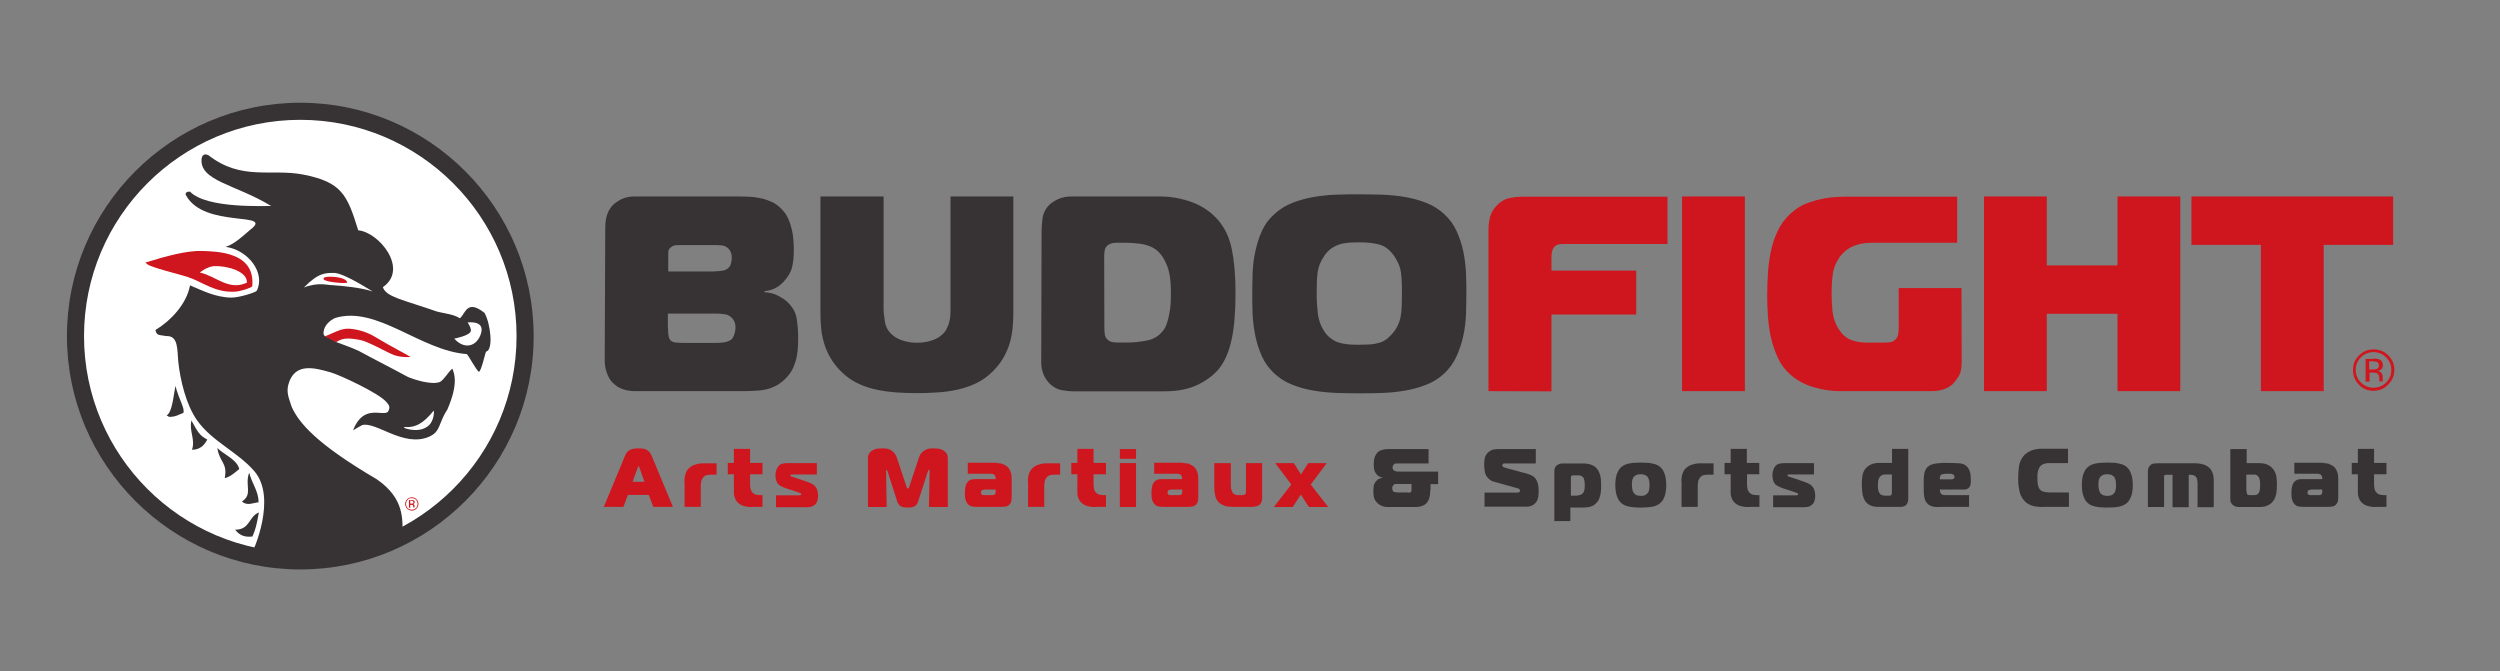
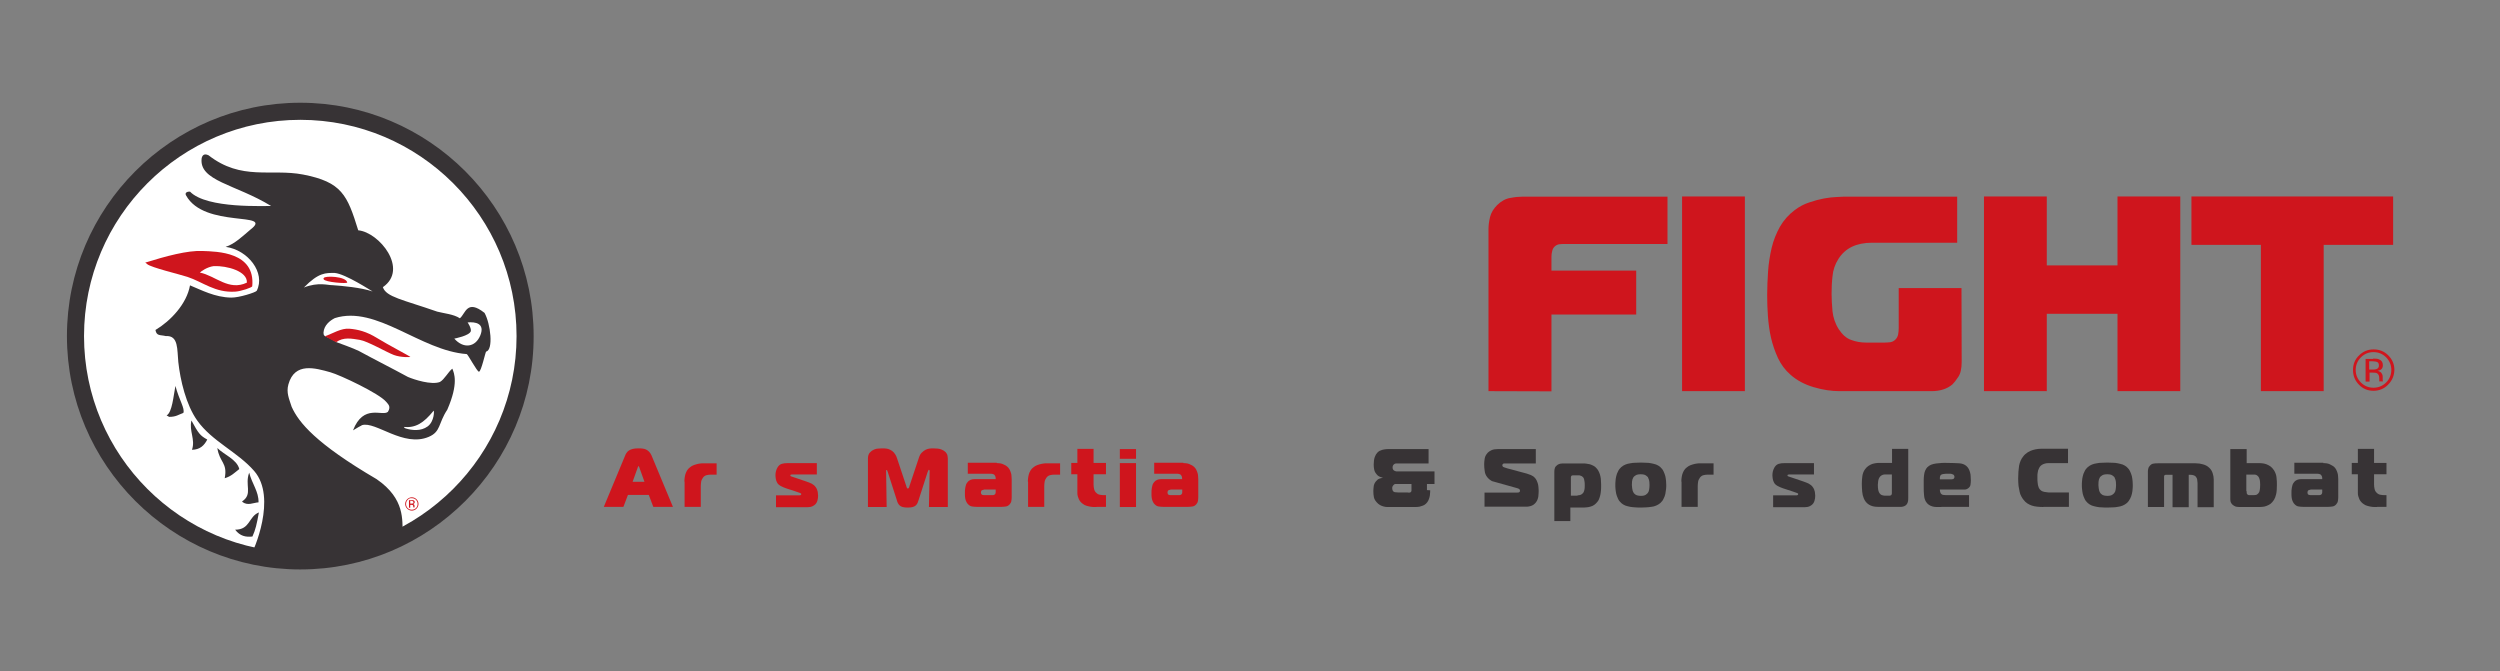
<svg xmlns="http://www.w3.org/2000/svg" id="Calque_1" viewBox="0 0 1389.5 373">
  <rect x="0" y="0" width="1389.5" height="373" fill="#808080" stroke="none" />
  <style>.st0{enable-background:new}.st1{fill:#cf151d}.st2{fill:#373335}.st3{fill:#fff}</style>
  <g class="st0">
    <path class="st1" d="M347.5 253.1c.2-.6.5-1.1.9-1.6.3-.5.8-.9 1.3-1.2s1.2-.6 2-.8c.8-.2 1.8-.3 3.1-.3.8 0 1.5 0 2.2.1s1.4.2 2 .5c.6.3 1.2.7 1.7 1.2s1 1.2 1.4 2.1l11.9 28.6h-10.9l-2.5-6.6H349l-2.5 6.6h-10.9l11.9-28.6zm4.1 14.7h6.6l-2.9-8.1c-.1-.1-.1-.3-.2-.4-.1-.2-.1-.3-.2-.3s-.1.1-.2.3c-.1.2-.1.3-.2.4l-2.9 8.1z" />
  </g>
  <g class="st0">
    <path class="st1" d="M380.4 267.7c0-.6 0-1.2.1-1.9s.2-1.4.4-2.1c.2-.7.5-1.4.9-2.1.4-.7.9-1.3 1.6-1.8.7-.6 1.4-1 2.2-1.3.8-.3 1.6-.5 2.4-.7.8-.2 1.6-.2 2.3-.3h8v6.3h-3.1c-.9 0-1.7.1-2.5.3s-1.5.7-2 1.4-.9 1.5-1 2.3c-.1.8-.2 1.6-.2 2.3v11.6h-9v-14z" />
  </g>
  <g class="st0">
-     <path class="st1" d="M418.6 281.8H417c-.6 0-1.2-.1-1.9-.2s-1.4-.3-2.1-.5c-.7-.2-1.4-.5-2-1-1-.7-1.8-1.6-2.3-2.7-.5-1.1-.8-2.2-.8-3.3v-10.5h-3.4v-6.3h3.4v-7.8h9v7.8h6.9v6.3h-6.9v5.6c0 .9.1 1.8.3 2.6.2.9.6 1.6 1.3 2.2.6.6 1.3.9 2 1 .7.1 1.4.2 2 .2h1.3v6.5h-5.2z" />
-   </g>
+     </g>
  <g class="st0">
    <path class="st1" d="M431.2 275.3h13.3c.2 0 .4-.1.6-.2.2-.1.2-.2.2-.5 0-.2 0-.3-.1-.3s-.2-.1-.3-.2c-.2-.1-.4-.2-.8-.3s-1-.3-2-.7l-5.2-1.7c-1.1-.4-2.1-.8-3-1.3-.9-.5-1.6-1.1-2-1.9-.3-.6-.6-1.3-.7-2-.1-.8-.2-1.5-.2-2.1 0-.8.1-1.5.3-2.3.2-.8.5-1.4.9-2.1.6-1 1.4-1.6 2.3-1.9.9-.3 2-.4 3.3-.4H454v6.3h-13.7c-.2 0-.4 0-.6.1-.1 0-.2.1-.3.1-.1 0-.1.1-.1.3 0 .2 0 .3.1.4.1.1.2.1.4.2.3.1.5.2.6.2.1 0 .2.1.3.1.1 0 .2.1.3.1.1 0 .3.1.6.2l6.2 2.1c1.3.4 2.4.9 3.3 1.3.9.5 1.7 1.1 2.3 2 .6.8.9 1.7 1.1 2.6.1.9.2 1.6.2 2.1 0 .9-.1 1.8-.4 2.8-.3 1-.8 1.8-1.6 2.4-.6.5-1.3.8-2 1-.7.1-1.4.2-2 .2h-17.4v-6.6z" />
  </g>
  <g class="st0">
    <path class="st1" d="M510.6 277.8c-.2.6-.4 1.1-.6 1.7-.2.5-.6 1-1 1.4-.4.4-1 .7-1.7.9-.7.2-1.6.3-2.8.3-1.1 0-2.1-.1-2.8-.3-.7-.2-1.3-.5-1.7-.9-.4-.4-.8-.9-1-1.4-.2-.5-.5-1.1-.6-1.7l-5-15.5c-.1-.3-.2-.6-.3-.8-.1-.2-.2-.3-.3-.3-.2 0-.3.1-.3.4v.6l.3 19.6h-10.4v-26.9c0-1.4.3-2.5 1-3.3.7-.8 1.4-1.3 2.3-1.7s1.7-.6 2.6-.6 1.5-.1 2-.1c.7 0 1.4 0 2.2.1.8.1 1.6.3 2.3.7.8.4 1.5.9 2.1 1.6s1.2 1.7 1.6 2.9l5.2 15.6c0 .1.1.2.1.4.1.2.1.3.2.5s.2.3.3.4c.1.1.2.2.3.2s.2-.1.3-.2c.1-.1.2-.3.3-.4.1-.2.2-.3.2-.5.1-.2.1-.3.1-.4l5.2-15.6c.4-1.3.9-2.2 1.6-2.9.7-.7 1.4-1.2 2.1-1.6.8-.4 1.5-.6 2.3-.7s1.5-.1 2.2-.1c1.8 0 3.3.2 4.3.6 1 .4 1.8.9 2.4 1.5.5.6.9 1.2 1 1.9.1.7.2 1.2.2 1.7v26.9h-10.5l.4-19.6c0-.4 0-.7-.1-.9-.1-.1-.2-.2-.3-.2-.1 0-.2.1-.3.3-.1.2-.2.5-.4.9l-5 15.5z" />
  </g>
  <g class="st0">
    <path class="st1" d="M554 257.4c1.5 0 2.8.2 3.7.7 1 .4 1.8.9 2.3 1.4.5.5.9 1 1.2 1.6.3.6.5 1.2.7 1.8.2.6.3 1.2.3 1.8s.1 1.1.1 1.6v10.2c0 .6-.1 1.3-.2 2s-.5 1.3-1 1.9c-.6.6-1.2 1-2 1.1s-1.5.2-2.2.2h-14.3c-.8 0-1.5-.1-2.3-.2s-1.5-.5-2.1-1.1c-.5-.4-.8-.9-1.1-1.5-.3-.6-.5-1.2-.6-1.8-.1-.6-.2-1.2-.2-1.9v-1.7c0-.5 0-1.1.1-1.6s.1-1.1.3-1.7c.1-.6.3-1.1.6-1.6s.7-.9 1.1-1.3c.7-.5 1.4-.8 2.1-.9.8-.1 1.5-.1 2.2-.1h10.7v-.4c0-.2 0-.5-.1-.8 0-.3-.2-.6-.4-.9-.3-.5-.8-.7-1.3-.8-.5-.1-1-.1-1.5-.1h-12.2v-6.1H554zm-7.1 14.8c-.2 0-.4 0-.6.1-.3 0-.5.2-.7.3-.2.2-.3.3-.3.5s-.1.4-.1.6c0 .2 0 .4.1.6s.1.4.3.5c.2.2.3.3.6.3s.5.1.7.1h4.7c.2 0 .5 0 .7-.1.2 0 .4-.1.6-.3.2-.2.3-.3.4-.6 0-.2.1-.4.1-.6v-1.5h-6.5z" />
  </g>
  <g class="st0">
    <path class="st1" d="M571.3 267.7c0-.6 0-1.2.1-1.9s.2-1.4.4-2.1c.2-.7.5-1.4.9-2.1.4-.7.9-1.3 1.6-1.8.7-.6 1.4-1 2.2-1.3.8-.3 1.6-.5 2.4-.7.8-.2 1.6-.2 2.3-.3h8v6.3h-3.1c-.9 0-1.7.1-2.5.3s-1.5.7-2 1.4-.9 1.5-1 2.3c-.1.8-.2 1.6-.2 2.3v11.6h-9v-14z" />
  </g>
  <g class="st0">
    <path class="st1" d="M609.5 281.8h-1.6c-.6 0-1.2-.1-1.9-.2s-1.4-.3-2.1-.5c-.7-.2-1.4-.5-2-1-1-.7-1.8-1.6-2.3-2.7-.5-1.1-.8-2.2-.8-3.3v-10.5h-3.4v-6.3h3.4v-7.8h9v7.8h6.9v6.3h-6.9v5.6c0 .9.1 1.8.3 2.6.2.9.6 1.6 1.3 2.2.6.6 1.3.9 2 1 .7.1 1.4.2 2 .2h1.3v6.5h-5.2z" />
  </g>
  <g class="st0">
    <path class="st1" d="M622.4 255v-5.4h9v5.4h-9zm0 2.4h9v24.4h-9v-24.4z" />
  </g>
  <g class="st0">
    <path class="st1" d="M657.7 257.4c1.5 0 2.8.2 3.7.7 1 .4 1.8.9 2.3 1.4.5.5.9 1 1.2 1.6.3.6.5 1.2.7 1.8.2.6.3 1.2.3 1.8s.1 1.1.1 1.6v10.2c0 .6-.1 1.3-.2 2s-.5 1.3-1 1.9c-.6.6-1.2 1-2 1.1s-1.5.2-2.2.2h-14.3c-.8 0-1.5-.1-2.3-.2s-1.5-.5-2.1-1.1c-.5-.4-.8-.9-1.1-1.5-.3-.6-.5-1.2-.6-1.8-.1-.6-.2-1.2-.2-1.9v-1.7c0-.5 0-1.1.1-1.6s.1-1.1.3-1.7c.1-.6.3-1.1.6-1.6s.7-.9 1.1-1.3c.7-.5 1.4-.8 2.1-.9.8-.1 1.5-.1 2.2-.1H657v-.4c0-.2 0-.5-.1-.8 0-.3-.2-.6-.4-.9-.3-.5-.8-.7-1.3-.8-.5-.1-1-.1-1.5-.1h-12.2v-6.1h16.2zm-7.1 14.8c-.2 0-.4 0-.6.1-.3 0-.5.2-.7.3-.2.2-.3.3-.3.5s-.1.4-.1.6c0 .2 0 .4.1.6s.1.4.3.5c.2.2.3.3.6.3s.5.1.7.1h4.7c.2 0 .5 0 .7-.1.2 0 .4-.1.6-.3.2-.2.3-.3.4-.6 0-.2.1-.4.1-.6v-1.5h-6.5z" />
  </g>
  <g class="st0">
-     <path class="st1" d="M684.1 257.4v12.1c0 1.2.1 2.1.3 2.7.2.6.4 1.1.6 1.5.2.4.5.7.9.9.3.2.7.3 1 .4.3.1.7.2 1 .2h2.6c.7 0 1.2-.2 1.6-.5.2-.2.4-.5.4-.7v-16.6h9v19.4c0 .7-.1 1.4-.3 2-.2.7-.6 1.3-1.3 1.8-.6.5-1.3.8-2.1.9-.8.1-1.4.2-1.9.2h-11c-1.7 0-3.2-.2-4.3-.6-1.1-.4-1.9-.9-2.6-1.4-1.3-1-2.1-2.3-2.5-3.9-.4-1.6-.6-3.3-.6-5.1v-13.3h9.2z" />
-   </g>
+     </g>
  <g class="st0">
-     <path class="st1" d="M727.5 281.8l-4.5-6.9-4.5 6.9H708l9.7-12.5-8.9-11.9h10.3l4 6.3 4-6.3h10.3l-8.9 11.9 9.7 12.5h-10.7z" />
-   </g>
+     </g>
  <g class="st0">
-     <path class="st2" d="M794.9 272.5c0 .6 0 1.2-.1 1.9 0 .7-.1 1.3-.3 2-.2.7-.4 1.3-.7 1.9s-.7 1.1-1.2 1.6-1 .8-1.7 1.1c-.6.2-1.3.4-1.9.6-.7.1-1.4.2-2.1.2H771c-.6 0-1.3-.1-2-.3-.7-.2-1.3-.4-2-.8s-1.3-.9-1.9-1.6c-.8-.9-1.3-1.8-1.5-2.8-.2-1-.3-2.1-.3-3.3 0-.9.1-1.8.2-2.7s.5-1.8 1.1-2.6c.6-.8 1.2-1.3 1.9-1.6.7-.3 1.3-.4 2-.5v-.1c-.8-.2-1.5-.4-2-.7-.6-.3-1-.7-1.3-1.1-.7-.8-1.2-1.6-1.4-2.6s-.3-1.8-.3-2.8c0-1.7.2-3.2.6-4.3s.9-1.9 1.5-2.5c.5-.5 1-.9 1.7-1.1.6-.3 1.3-.5 2-.6.7-.1 1.4-.2 2.1-.2H794v8h-18c-.4 0-.8.1-1 .3-.3.2-.5.4-.7.7-.2.3-.3.7-.3 1.2s.1.9.3 1.2.5.6 1 .8c.2.1.4.1.8.2s1 .1 2 .1h21.2v7h-4.2v3.4zm-11.6 1.3c.4 0 .7-.1.9-.4.2-.2.3-.4.3-.8V269h-9c-.3 0-.7.2-1.1.7-.2.3-.4.6-.5.8-.1.3-.1.6-.1.9 0 .4.1.8.2 1.1s.4.6.6.8c.3.2.7.3 1.1.3.5 0 .9.1 1.3.1h5.2c.3.1.7.1 1.1.1z" />
+     <path class="st2" d="M794.9 272.5c0 .6 0 1.2-.1 1.9 0 .7-.1 1.3-.3 2-.2.7-.4 1.3-.7 1.9s-.7 1.1-1.2 1.6-1 .8-1.7 1.1c-.6.2-1.3.4-1.9.6-.7.1-1.4.2-2.1.2H771c-.6 0-1.3-.1-2-.3-.7-.2-1.3-.4-2-.8s-1.3-.9-1.9-1.6c-.8-.9-1.3-1.8-1.5-2.8-.2-1-.3-2.1-.3-3.3 0-.9.1-1.8.2-2.7s.5-1.8 1.1-2.6c.6-.8 1.2-1.3 1.9-1.6.7-.3 1.3-.4 2-.5v-.1c-.8-.2-1.5-.4-2-.7-.6-.3-1-.7-1.3-1.1-.7-.8-1.2-1.6-1.4-2.6s-.3-1.8-.3-2.8c0-1.7.2-3.2.6-4.3s.9-1.9 1.5-2.5c.5-.5 1-.9 1.7-1.1.6-.3 1.3-.5 2-.6.7-.1 1.4-.2 2.1-.2H794v8h-18c-.4 0-.8.1-1 .3-.3.2-.5.4-.7.7-.2.3-.3.7-.3 1.2s.1.9.3 1.2.5.6 1 .8c.2.1.4.1.8.2h21.2v7h-4.2v3.4zm-11.6 1.3c.4 0 .7-.1.9-.4.2-.2.3-.4.3-.8V269h-9c-.3 0-.7.2-1.1.7-.2.3-.4.6-.5.8-.1.3-.1.6-.1.9 0 .4.1.8.2 1.1s.4.6.6.8c.3.2.7.3 1.1.3.5 0 .9.1 1.3.1h5.2c.3.1.7.1 1.1.1z" />
  </g>
  <g class="st0">
    <path class="st2" d="M825.2 273.8H843c.8 0 1.3-.1 1.5-.3.2-.2.3-.4.3-.7 0-.5-.2-.9-.6-1.1-.4-.2-.9-.4-1.4-.5l-12.5-3.5c-1-.2-1.7-.6-2.3-1.1-.6-.5-1-.9-1.4-1.4-.8-1-1.3-2.2-1.4-3.4-.2-1.3-.3-2.5-.3-3.7 0-1 .1-2.1.3-3.3.2-1.2.8-2.2 1.7-3.2.5-.5 1.2-1 2.1-1.4.9-.4 2-.6 3.4-.6h21.2v8H836c-.2 0-.4.1-.5.1-.3.2-.5.5-.5.9 0 .5.3.9.9 1.1l1.8.6 10.8 2.9c.7.2 1.5.5 2.3.8.8.4 1.6.8 2.1 1.4.5.5.9 1 1.2 1.7.3.6.5 1.3.7 1.9s.2 1.3.3 2c0 .6.1 1.2.1 1.8 0 1-.1 2-.2 3.2-.2 1.2-.6 2.2-1.3 3.2-.5.6-1 1.1-1.5 1.4-.5.3-1.1.6-1.6.7-.6.2-1.1.2-1.7.3h-23.8v-7.8z" />
  </g>
  <g class="st0">
    <path class="st2" d="M872.9 289.6h-9v-27.5c0-.7.1-1.4.3-2 .2-.6.7-1.2 1.4-1.7.6-.4 1.1-.6 1.7-.7.6-.1 1.2-.1 1.7-.1h11.3c.4 0 .9 0 1.4.1s1.2.2 1.8.3c.6.2 1.3.4 2 .8.7.3 1.3.8 1.8 1.4.6.6 1.1 1.4 1.4 2.1.4.8.6 1.6.8 2.4.2.8.3 1.6.3 2.4 0 .8.1 1.4.1 2v2c0 .8-.1 1.7-.2 2.6-.1.9-.3 1.8-.6 2.7-.3.9-.6 1.7-1.1 2.3-.6.8-1.2 1.4-1.9 1.9s-1.4.8-2.2 1c-.8.2-1.5.4-2.3.4-.7.1-1.4.1-2.1.1h-6.7v7.5zm3.9-14.3c1 0 1.7-.2 2.3-.6s.9-.8 1.1-1.2c.2-.5.4-1 .5-1.7.1-.6.1-1.3.1-2.1 0-.7 0-1.3-.1-1.9s-.2-1.1-.3-1.6c-.2-.5-.4-.9-.7-1.1-.3-.3-.6-.5-.9-.6l-.9-.3h-3.8c-.1 0-.2 0-.4.1s-.3.1-.3.2c-.2.2-.3.5-.3.8v10.2h3.7z" />
  </g>
  <g class="st0">
    <path class="st2" d="M914.9 257.2c1 0 2 .1 2.9.3 1 .2 1.8.4 2.7.7.8.3 1.6.8 2.3 1.4.8.7 1.4 1.5 1.8 2.4.4.9.8 1.8 1 2.7.2.9.3 1.8.4 2.7 0 .9.1 1.6.1 2.2 0 .6 0 1.3-.1 2.2s-.2 1.7-.4 2.7c-.2.9-.5 1.8-1 2.7-.4.9-1 1.7-1.8 2.4-.7.6-1.4 1-2.3 1.4s-1.7.6-2.7.7-1.9.3-2.9.3-2 .1-2.9.1c-1 0-2 0-3-.1s-2-.1-2.9-.3c-1-.2-1.8-.4-2.7-.7-.8-.3-1.6-.8-2.3-1.4-.8-.7-1.4-1.5-1.8-2.4-.4-.9-.8-1.8-1-2.7-.2-.9-.3-1.8-.4-2.7s-.1-1.6-.1-2.2c0-.6 0-1.3.1-2.2 0-.9.2-1.7.4-2.7.2-.9.5-1.8 1-2.7.4-.9 1-1.7 1.8-2.4.7-.6 1.4-1 2.3-1.4.8-.3 1.7-.6 2.7-.7.9-.2 1.9-.3 2.9-.3s2-.1 3-.1c.9 0 1.9.1 2.9.1zm-7.5 15.4c.2.6.4 1.1.6 1.3 0 .1.1.2.3.4.2.2.4.4.7.6.3.2.7.4 1.2.5s1.1.2 1.8.2c1.2 0 2.1-.2 2.7-.6.6-.4 1-.8 1.2-1.1.4-.5.6-1.1.7-1.9.1-.7.2-1.5.2-2.4 0-1.3-.1-2.3-.3-2.9-.2-.6-.4-1.1-.6-1.5-.2-.3-.7-.6-1.2-1-.6-.4-1.5-.6-2.8-.6s-2.2.2-2.8.6c-.6.4-1 .7-1.2 1-.2.2-.3.7-.6 1.3-.2.6-.3 1.6-.3 3.1.1 1.3.2 2.3.4 3z" />
  </g>
  <g class="st0">
    <path class="st2" d="M934.5 267.7c0-.6 0-1.2.1-1.9s.2-1.4.4-2.1c.2-.7.5-1.4.9-2.1.4-.7.9-1.3 1.6-1.8.7-.6 1.4-1 2.2-1.3.8-.3 1.6-.5 2.4-.7.8-.2 1.6-.2 2.3-.3h8v6.3h-3.1c-.9 0-1.7.1-2.5.3s-1.5.7-2 1.4-.9 1.5-1 2.3c-.1.8-.2 1.6-.2 2.3v11.6h-9v-14z" />
  </g>
  <g class="st0">
-     <path class="st2" d="M972.6 281.8H971c-.6 0-1.2-.1-1.9-.2s-1.4-.3-2.1-.5c-.7-.2-1.4-.5-2-1-1-.7-1.8-1.6-2.3-2.7-.5-1.1-.8-2.2-.8-3.3v-10.5h-3.4v-6.3h3.4v-7.8h9v7.8h6.9v6.3H971v5.6c0 .9.1 1.8.3 2.6.2.9.6 1.6 1.3 2.2.6.6 1.3.9 2 1 .7.1 1.4.2 2 .2h1.3v6.5h-5.3z" />
-   </g>
+     </g>
  <g class="st0">
    <path class="st2" d="M985.3 275.3h13.3c.2 0 .4-.1.6-.2.2-.1.2-.2.2-.5 0-.2 0-.3-.1-.3s-.2-.1-.3-.2c-.2-.1-.4-.2-.8-.3s-1-.3-2-.7l-5.2-1.7c-1.1-.4-2.1-.8-3-1.3s-1.6-1.1-2-1.9c-.3-.6-.6-1.3-.7-2-.1-.8-.2-1.5-.2-2.1 0-.8.1-1.5.3-2.3s.5-1.4.9-2.1c.6-1 1.4-1.6 2.3-1.9.9-.3 2-.4 3.3-.4h16.3v6.3h-13.7c-.2 0-.4 0-.6.1-.1 0-.2.1-.3.1-.1 0-.1.1-.1.3 0 .2 0 .3.1.4.1.1.2.1.4.2.3.1.5.2.6.2.1 0 .2.1.3.1.1 0 .2.1.3.1.1 0 .3.1.6.2l6.2 2.1c1.3.4 2.4.9 3.3 1.3.9.5 1.7 1.1 2.3 2 .6.8.9 1.7 1.1 2.6.1.9.2 1.6.2 2.1 0 .9-.1 1.8-.4 2.8-.3 1-.8 1.8-1.6 2.4-.6.5-1.3.8-2 1-.7.1-1.4.2-2 .2h-17.4v-6.6z" />
  </g>
  <g class="st0">
    <path class="st2" d="M1060.6 249.6v27c0 .5 0 1.1-.1 1.8s-.3 1.2-.6 1.7c-.3.4-.6.7-.9.9-.3.2-.7.4-1.1.5-.4.1-.7.2-1.1.2h-13.2c-1.9 0-3.5-.4-4.8-1.2-1.3-.8-2.3-2-2.9-3.5-.5-1.2-.8-2.4-.9-3.8-.1-1.4-.2-2.8-.2-4.3s.1-2.9.3-4.3c.2-1.4.7-2.7 1.5-3.8.5-.7 1.1-1.3 1.8-1.8s1.4-.8 2.1-1.1c.7-.2 1.4-.4 2.2-.5.7-.1 1.4-.1 2-.1h6.9v-7.8h9zm-13 14.1c-.7 0-1.3.2-1.8.5s-.8.6-1.1 1c-.4.6-.7 1.3-.8 2.1-.1.8-.2 1.6-.2 2.2 0 1.2.1 2.1.2 2.7.1.6.3 1.1.5 1.5.4.8 1 1.3 1.6 1.5.7.2 1.2.3 1.6.3h2.2c.4 0 .7 0 .9-.1s.3-.2.4-.2c.2-.2.4-.5.4-.9v-10.6h-3.9z" />
  </g>
  <g class="st0">
    <path class="st2" d="M1079 281.8h-2.6c-.8 0-1.6-.1-2.3-.3s-1.4-.5-2-.9c-.6-.4-1.2-1-1.7-1.8-.5-.9-.9-2-1-3.4-.2-1.4-.2-3.1-.2-5.4v-3.2c0-1 .1-2 .2-2.8.1-.9.3-1.7.6-2.4s.7-1.4 1.2-1.9c.6-.6 1.2-1 2.1-1.4.8-.3 1.8-.6 2.8-.7s2.1-.2 3.2-.3 2.3 0 3.4 0c2.5 0 4.5.1 6.2.2s2.9.6 3.9 1.4c.6.5 1 1 1.4 1.7.4.7.6 1.4.8 2.1s.3 1.5.3 2.2c0 .8.1 1.5.1 2.1 0 .8-.1 1.6-.2 2.4-.1.8-.6 1.5-1.3 2-.4.3-.8.5-1.2.6-.4.1-.8.1-1.2.1h-13.3c0 .3 0 .7.1 1.1.1.4.2.7.3.9.4.6 1 1 1.7 1 .8.1 1.5.1 2.3.1h11.8v6.5H1079zm5.8-15.4c.6 0 1-.2 1.2-.5.2-.3.3-.6.3-.8 0-.3-.1-.7-.3-1s-.7-.5-1.3-.7c-.4-.1-.8-.1-1.3-.1h-1.1c-.5 0-1.1 0-1.7.1-.6 0-1.1.2-1.4.3-.5.2-.8.6-.9 1.1-.1.5-.2 1-.1 1.6h6.6z" />
  </g>
  <g class="st0">
    <path class="st2" d="M1135.7 281.8c-1.3 0-2.4-.1-3.5-.2s-2-.3-2.9-.6c-.9-.3-1.7-.7-2.5-1.2s-1.5-1.2-2.1-2c-.5-.6-.9-1.2-1.3-2-.4-.7-.7-1.5-.9-2.5-.2-.9-.4-2-.6-3.2-.1-1.2-.2-2.6-.2-4.1 0-2.7.2-5.1.5-7.1.4-2 1.1-3.8 2.3-5.2.7-1 1.6-1.7 2.5-2.3.9-.6 1.9-1 2.9-1.3 1-.3 2-.5 3-.6 1-.1 2-.1 2.9-.1h13.6v8h-11c-.7 0-1.4.1-2 .3-.6.2-1.2.4-1.7.8-.5.3-.9.8-1.3 1.5-.2.4-.4.9-.6 1.4-.1.5-.2 1-.3 1.6-.1.5-.1 1.1-.1 1.5v1.3c0 .9 0 1.6.1 2.3s.1 1.1.2 1.5c.1.4.2.7.3 1s.2.4.2.6c.3.6.8 1.1 1.3 1.5.5.3 1.1.6 1.8.7s1.4.2 2.2.3h11.4v8h-14.2z" />
  </g>
  <g class="st0">
    <path class="st2" d="M1174.2 257.2c1 0 2 .1 2.9.3.9.2 1.8.4 2.7.7.8.3 1.6.8 2.3 1.4.8.7 1.4 1.5 1.8 2.4.4.9.8 1.8 1 2.7.2.9.3 1.8.4 2.7 0 .9.1 1.6.1 2.2 0 .6 0 1.3-.1 2.2 0 .9-.2 1.7-.4 2.7-.2.9-.5 1.8-1 2.7s-1 1.7-1.8 2.4c-.7.6-1.4 1-2.3 1.4-.8.3-1.7.6-2.7.7-1 .2-1.9.3-2.9.3s-2 .1-2.9.1c-1 0-2 0-3-.1-1 0-2-.1-2.9-.3-1-.2-1.8-.4-2.7-.7-.8-.3-1.6-.8-2.3-1.4-.8-.7-1.4-1.5-1.8-2.4-.4-.9-.8-1.8-1-2.7-.2-.9-.3-1.8-.4-2.7s-.1-1.6-.1-2.2c0-.6 0-1.3.1-2.2 0-.9.2-1.7.4-2.7.2-.9.5-1.8 1-2.7.4-.9 1-1.7 1.8-2.4.7-.6 1.4-1 2.3-1.4.8-.3 1.7-.6 2.7-.7.9-.2 1.9-.3 2.9-.3s2-.1 3-.1c.9 0 1.9.1 2.9.1zm-7.5 15.4c.2.6.4 1.1.6 1.3 0 .1.1.2.3.4.2.2.4.4.7.6s.7.4 1.2.5 1.1.2 1.8.2c1.2 0 2.1-.2 2.7-.6.6-.4 1-.8 1.2-1.1.4-.5.6-1.1.7-1.9.1-.7.2-1.5.2-2.4 0-1.3-.1-2.3-.3-2.9s-.4-1.1-.6-1.5c-.2-.3-.7-.6-1.2-1-.6-.4-1.5-.6-2.8-.6-1.3 0-2.2.2-2.8.6-.6.4-1 .7-1.2 1-.2.2-.3.7-.6 1.3-.2.6-.3 1.6-.3 3.1.1 1.3.2 2.3.4 3z" />
  </g>
  <g class="st0">
    <path class="st2" d="M1193.8 261.8c0-.4.1-.8.2-1.3s.3-1 .7-1.4c.6-.8 1.3-1.3 2.1-1.4.8-.2 1.7-.2 2.7-.2h20.9c1.4 0 2.8.2 4.1.6 1.4.4 2.5 1 3.4 1.9.9.8 1.5 1.8 1.9 3 .4 1.2.6 2.4.6 3.5v15.4h-9v-13.5c0-.5-.1-1.1-.2-1.8s-.4-1.2-.8-1.7c-.2-.3-.6-.5-1.1-.7-.5-.2-1.1-.3-1.8-.3h-1v18h-9v-18h-3.4c-.4 0-.7 0-.8.1-.2.1-.3.2-.3.2-.1.1-.2.3-.2.5v17.1h-9v-20z" />
  </g>
  <g class="st0">
    <path class="st2" d="M1248.7 249.6v7.8h6.5c.6 0 1.3 0 2.1.1s1.5.2 2.3.5c.8.3 1.5.7 2.3 1.2.7.5 1.4 1.3 2 2.2.8 1.3 1.3 2.7 1.4 4.1.2 1.5.2 2.8.2 4.1 0 2-.1 3.7-.4 5-.3 1.3-.7 2.4-1.2 3.2-.6.9-1.2 1.6-1.9 2.2-.7.5-1.5.9-2.3 1.2-.8.3-1.6.5-2.3.5-.8.1-1.5.1-2 .1h-10.7c-.6 0-1.3-.1-2-.2-.7-.2-1.3-.6-2-1.2-.4-.4-.7-.9-.9-1.4-.1-.5-.2-1-.2-1.6v-27.8h9.1zm0 23.4v.9c0 .4.2.7.4.9.2.2.5.3.8.4h2.6c.9 0 1.6-.1 2-.4.5-.3.8-.7 1.1-1.2.2-.3.3-.8.4-1.4.1-.6.2-1.5.2-2.8 0-1.2-.1-2-.2-2.6-.2-.6-.3-1-.4-1.2-.2-.4-.4-.8-.7-1-.3-.3-.6-.5-.8-.6-.3-.1-.5-.2-.8-.2h-4.8v9.2z" />
  </g>
  <g class="st0">
    <path class="st2" d="M1291.3 257.4c1.5 0 2.8.2 3.7.7s1.8.9 2.3 1.4c.5.5.9 1 1.2 1.6s.5 1.2.7 1.8.3 1.2.3 1.8.1 1.1.1 1.6v10.2c0 .6-.1 1.3-.2 2s-.5 1.3-1 1.9c-.6.6-1.2 1-2 1.1s-1.5.2-2.2.2h-14.3c-.8 0-1.5-.1-2.3-.2s-1.5-.5-2.1-1.1c-.5-.4-.8-.9-1.1-1.5-.3-.6-.5-1.2-.6-1.8-.1-.6-.2-1.2-.2-1.9v-1.7c0-.5 0-1.1.1-1.6s.1-1.1.3-1.7c.1-.6.3-1.1.6-1.6s.7-.9 1.1-1.3c.7-.5 1.4-.8 2.1-.9s1.5-.1 2.2-.1h10.7v-.4c0-.2 0-.5-.1-.8 0-.3-.2-.6-.4-.9-.3-.5-.8-.7-1.3-.8-.5-.1-1-.1-1.5-.1h-12.2v-6.1h16.1zm-7.1 14.8c-.2 0-.4 0-.6.1-.3 0-.5.2-.7.3-.2.2-.3.3-.3.5s-.1.4-.1.6c0 .2 0 .4.1.6 0 .2.1.4.3.5.2.2.3.3.6.3s.5.1.7.1h4.7c.2 0 .5 0 .7-.1.2 0 .4-.1.6-.3.2-.2.3-.3.4-.6 0-.2.1-.4.1-.6v-1.5h-6.5z" />
  </g>
  <g class="st0">
    <path class="st2" d="M1321.2 281.8h-1.6c-.6 0-1.2-.1-1.9-.2s-1.4-.3-2.1-.5c-.7-.2-1.4-.5-2-1-1-.7-1.8-1.6-2.3-2.7-.5-1.1-.8-2.2-.8-3.3v-10.5h-3.4v-6.3h3.4v-7.8h9v7.8h6.9v6.3h-6.9v5.6c0 .9.1 1.8.3 2.6.2.9.6 1.6 1.3 2.2.6.6 1.3.9 2 1 .7.1 1.4.2 2 .2h1.3v6.5h-5.2z" />
  </g>
-   <path class="st2" d="M336.4 126.7c0-5.3 1.2-9.3 3.7-12.1 1.3-1.5 3.1-2.8 5.3-3.9 2.2-1 4.5-1.5 6.9-1.5H411c2 0 4 .1 6.1.2s4.2.5 6.3.9c2.1.5 4 1.2 5.9 2.1s3.6 2.2 5.2 3.9c1.5 1.5 2.8 3.3 3.6 5.3.9 2 1.5 4 2 6 .5 2.1.8 4.1.9 6.2.2 2.1.2 4 .2 5.7 0 3-.3 5.9-.9 8.7s-2.1 5.5-4.6 8.2c-3 3.3-6.6 5.1-10.8 5.4v.6c2.8.2 5.3.8 7.4 1.9 2.2 1.1 4 2.3 5.4 3.6 2.9 2.8 4.6 5.9 5.1 9.2s.8 6.7.8 10c0 1.8 0 3.6-.1 5.5s-.3 3.8-.7 5.8c-.4 2-1.1 3.9-1.9 5.9-.9 2-2.1 3.8-3.8 5.6-1.8 1.9-3.6 3.3-5.4 4.3-1.9 1-3.8 1.8-5.8 2.2-2 .5-4.1.7-6.3.8-2.2.1-4.5.2-6.7.2h-60.5c-1.3 0-2.7-.2-4.2-.5-1.4-.3-2.8-.8-4.2-1.5-1.3-.7-2.6-1.8-3.9-3.1-1.3-1.5-2.3-3.4-3-5.6-.7-2.2-1-4.4-1-6.4m61.2-49.5c1.4 0 3-.1 4.6-.4 1.6-.3 2.9-1.1 3.8-2.5.4-.7.7-1.5.8-2.5.2-.9.2-1.7.2-2.5 0-1-.2-1.9-.5-2.7s-.7-1.4-1.2-1.9c-1.1-1.1-2.4-1.8-3.9-1.9-1.5-.2-2.8-.2-3.9-.2h-19.9c-.8 0-1.6.1-2.3.2-.7.1-1.4.5-2.2 1.1-.8.7-1.3 1.5-1.3 2.2-.1.8-.1 1.6-.1 2.4v8.8h25.9v-.1zm-26 31.7c0 1.9.1 3.3.3 4.3.2 1 .5 1.7.9 2.2.7.8 1.8 1.3 3.2 1.4 1.4.1 2.5.2 3.3.2h18.5c3.3 0 5.6-.3 6.9-.8s2.1-1 2.4-1.4c.5-.6 1-1.5 1.4-2.8.4-1.2.6-2.4.6-3.6 0-1.9-.5-3.4-1.4-4.6-1.1-1.5-2.6-2.4-4.3-2.7-1.7-.3-3.3-.4-4.7-.4h-27.2v8.2h.1zm119.8-73.3v62.1c0 2.4.3 5 .8 7.9s2.1 5.4 4.6 7.4c1.5 1.2 3.5 2.2 5.9 2.9s4.9 1 7.3 1c2.5 0 4.9-.3 7.3-1s4.4-1.6 5.9-2.9c1.3-1 2.4-2.2 3.1-3.6.7-1.3 1.3-2.7 1.6-4.1.4-1.4.6-2.7.6-4 .1-1.3.1-2.5.1-3.6v-62.1h34.9v64.9c0 2.8-.1 5.6-.4 8.3-.3 2.8-.8 5.6-1.6 8.3-.8 2.8-2 5.5-3.5 8.1s-3.4 5.1-5.8 7.5c-2.8 2.8-5.8 5-9.1 6.6s-6.8 2.8-10.4 3.6c-3.7.8-7.4 1.4-11.3 1.6-3.9.3-7.7.4-11.5.4-3.9 0-7.8-.1-11.6-.4-3.8-.3-7.5-.8-11.2-1.6s-7.1-2-10.4-3.6-6.3-3.8-9.1-6.6c-2.4-2.4-4.3-4.9-5.8-7.5s-2.7-5.3-3.5-8.1-1.4-5.6-1.6-8.3c-.3-2.8-.4-5.6-.4-8.3v-64.9m122.9 19.5c0-2.2.2-4.5.5-7.1s1.3-4.9 3.1-7c1.3-1.5 3.2-2.8 5.5-3.9 2.3-1 4.8-1.5 7.5-1.5h49.3c6.1 0 12 1.1 17.8 3.2 5.8 2.2 10.6 5.5 14.4 9.9 3.8 4.4 6.4 9.9 7.7 16.5 1.3 6.5 2 14.5 2 23.9 0 10.6-.7 19.2-2.1 25.7-1.4 6.5-3.5 11.6-6.3 15.5-2.7 3.7-6.6 6.9-11.9 9.6-5.3 2.7-11.6 4-19.2 4h-50.7c-1.6 0-3.7-.2-6.1-.6-2.4-.4-4.7-1.5-6.7-3.4-1.4-1.3-2.6-3-3.6-5.1-.9-2.1-1.4-4.4-1.4-7m35.1-19.1c0 1.1.1 2.3.2 3.4s.6 2.1 1.4 2.9c.9.9 2.1 1.5 3.4 1.6 1.3.2 2.1.2 2.3.2h4.8c3.9 0 7.7-.4 11.4-1.1 3.7-.7 6.6-2.4 8.8-5.1.4-.4.9-1.1 1.4-2s1-2.2 1.5-3.9c.5-1.6.9-3.8 1.3-6.4.4-2.6.5-5.8.5-9.7 0-6-.7-10.8-2.1-14.4-1.4-3.6-3.1-6.3-5.2-8.2-2.4-2.1-5.2-3.3-8.4-3.9-3.2-.5-7-.8-11.2-.8h-2.6c-.9 0-1.9.1-2.8.2-.9.2-1.8.5-2.6 1-1 .8-1.7 1.8-1.9 3s-.3 2.2-.3 3l.1 40.2zm154.4-74.1c4.3.2 8.6.6 12.7 1.3 4.2.7 8.1 1.8 11.9 3.3 3.8 1.5 7.1 3.6 10 6.3 2.9 2.7 5.2 5.8 6.8 9.4 1.6 3.6 2.9 7.4 3.7 11.3.8 3.9 1.3 7.9 1.5 12s.2 7.9.2 11.5-.1 7.4-.2 11.4c-.2 4-.6 8-1.5 11.9-.8 3.9-2.1 7.7-3.7 11.3-1.6 3.6-3.9 6.8-6.8 9.6-2.9 2.7-6.2 4.8-10 6.3s-7.7 2.6-11.9 3.3-8.4 1.2-12.8 1.3c-4.4.2-8.6.2-12.6.2s-8.2-.1-12.6-.2c-4.4-.2-8.7-.6-12.8-1.3-4.2-.7-8.1-1.8-11.9-3.3-3.8-1.5-7.1-3.6-10-6.3-3-2.8-5.3-6-6.9-9.6-1.6-3.6-2.8-7.4-3.6-11.3-.8-3.9-1.3-7.9-1.5-11.9s-.2-7.8-.2-11.4c0-3.6.1-7.4.2-11.5.2-4.1.6-8.1 1.5-12 .8-3.9 2-7.7 3.6-11.3 1.6-3.6 3.9-6.7 6.9-9.4 2.9-2.7 6.2-4.8 10-6.3s7.7-2.6 11.9-3.3c4.2-.7 8.4-1.2 12.7-1.3 4.3-.2 8.5-.2 12.7-.2 4.1 0 8.3.1 12.7.2m-35.7 66.6c.5 3.3 1.6 6.4 3.3 9 1.1 1.8 2.4 3.2 3.8 4.2 1.4 1.1 2.9 1.9 4.5 2.4s3.3.8 5.3 1c1.9.2 3.9.2 6.1.2 2.3 0 4.4-.1 6.3-.2 1.9-.2 3.6-.5 5.2-1 1.5-.5 3-1.3 4.3-2.4 1.3-1.1 2.6-2.5 3.9-4.2 2-2.9 3.1-5.9 3.5-9.2.4-3.2.5-7 .5-11.4 0-2.4 0-4.5-.1-6.3-.1-1.9-.2-3.6-.4-5.2s-.6-3.1-1.2-4.6c-.6-1.4-1.4-2.9-2.4-4.5-2.4-3.5-5.1-5.7-8.2-6.6-3.1-.9-6.9-1.3-11.4-1.3-2.3 0-4.3.1-6.2.2-1.9.2-3.6.5-5.3 1.1s-3.1 1.4-4.5 2.4c-1.3 1-2.6 2.4-3.7 4.2-2 2.9-3.1 5.9-3.5 9s-.5 7-.5 11.5.3 8.4.7 11.7z" />
  <path class="st1" d="M827.3 217.4v-89.9c0-2.3.3-4.6.9-7 .6-2.4 2-4.6 4-6.6 2.3-2.2 4.7-3.5 7.3-3.9 2.6-.5 4.8-.7 6.8-.7h80.5v26.3h-57.9c-.8 0-1.7.1-2.5.2-.9.2-1.7.6-2.4 1.3-.6.6-1.1 1.4-1.3 2.5-.3 1-.4 2.1-.4 3.2v7.6h47.1v24.4h-47.1v42.7m72.6-108.3h34.9v108.2h-34.9zm155.4 92c0 3.6-.6 6.4-1.9 8.3-1.3 2-2.4 3.3-3.3 4.2-3 2.5-6.9 3.7-11.6 3.7h-51.1c-4.4 0-9.2-.7-14.3-2.2s-9.4-3.8-12.9-6.9c-3-2.6-5.3-5.7-7-9.3-1.7-3.7-3-7.5-3.9-11.4-.9-4-1.4-8-1.7-12.1s-.4-7.9-.4-11.5c0-4.3.2-8.7.5-13.2s1-8.8 2-13.1c1-4.2 2.6-8.1 4.6-11.7 2.1-3.6 4.8-6.7 8.3-9.3 2.5-1.9 5.2-3.3 8-4.2 2.9-1 5.6-1.7 8.2-2.2 2.6-.5 4.9-.7 6.9-.8 2-.1 3.4-.2 4.1-.2h63v25.6h-47.3c-8.7 0-14.9 3-18.7 9-1.9 3-3 6.2-3.3 9.7-.4 3.5-.5 6.7-.5 9.7s.2 6.2.5 9.7c.4 3.5 1.5 6.9 3.5 10 2 3 4.2 5 6.8 5.9 2.6 1 5.4 1.5 8.3 1.5h10.5c.9 0 1.9-.1 3-.2 1.1-.2 2-.6 2.9-1.5.8-.8 1.3-1.8 1.5-2.9.2-1.1.3-2.3.3-3.4v-22.3h34.9m121.6 57.3h-34.9v-43h-39.3v43h-34.9V109.2h34.9v38.3h39.3v-38.3h34.9m44.8 108.2v-81.3H1218v-26.9h112.1v26.9h-38.6v81.3m35.8-3.6c-2.2 2.3-5 3.4-8.1 3.4-3.2 0-5.9-1.1-8.1-3.4-2.2-2.2-3.3-5-3.3-8.2s1.1-5.9 3.4-8.1c2.2-2.2 4.9-3.3 8.1-3.3s5.9 1.1 8.1 3.3 3.4 4.9 3.4 8.1c-.1 3.2-1.2 5.9-3.5 8.2m-15.1-15.2c-1.9 1.9-2.9 4.3-2.9 7 0 2.8 1 5.1 2.9 7s4.2 2.9 7 2.9c2.7 0 5.1-1 7-2.9s2.9-4.3 2.9-7-1-5.1-2.9-7-4.3-2.9-7-2.9-5.1 1-7 2.9zm6.8.7c1.6 0 2.7.1 3.4.5 1.3.5 2 1.6 2 3.2 0 1.1-.4 2-1.2 2.5-.4.3-1 .5-1.8.6 1 .2 1.7.6 2.2 1.2.5.7.7 1.3.7 2v1.8c0 .3.1.6.1.7l.1.2h-2.1v-1.6c0-1.5-.4-2.4-1.2-2.9-.5-.3-1.3-.4-2.5-.4h-1.7v5h-2.2v-12.6h4.2v-.2zm2.4 2c-.6-.3-1.5-.5-2.7-.5h-1.9v4.6h2c.9 0 1.6-.1 2.1-.3.9-.3 1.3-1 1.3-2 0-.9-.3-1.5-.8-1.8z" />
  <path class="st3" d="M291.9 186.8c0 69-56 125-125 125s-125-56-125-125 56-125 125-125 125 56 125 125" />
  <path class="st2" d="M269.3 173.9c-9.9-7.8-10.5.4-13.7 3-3.5-2.3-8.8-2.7-12.6-3.7-19.2-6.7-28.4-8.1-30.2-13.6 14.5-10-2-30.5-13.7-31.6-6.1-19.7-9.1-26.8-30.7-31-17.8-3.4-34.2 3.6-52.5-10.7-2.7-1.3-3.5.4-3.8 1.5-1.8 12.8 18.9 14.6 38.6 26.7-2.7-.2-35.8 1.7-45.1-8-1.3-.1-3.1.5-2.2 2.1 10.2 18.6 49.3 8.7 35.8 19-3.7 3.1-8.8 8.1-13.8 9.6 12.5 1.7 22.3 14.5 17.3 24.4-.5.9-9.9 3.9-14.2 3.8-9-.1-16.8-4.3-22.9-6.8-1.8 10.3-10.8 19.8-19.2 24.8.6 3.5 2.6 2.6 5.8 3.4 7.1-.5 6.2 7.6 6.9 14.4 1.1 10.1 4.3 23.8 10.5 32.5 8.2 11.6 22.5 17.5 31.7 28.1 12.8 14.8-.3 44.5-2 46.9 54.5 3 67.6-3.8 84.6-12.9-.6-6.2 1.6-18.4-14.6-29.5-33.8-19.8-43.3-31.5-47.2-40.2-1.4-4.4-3.1-7.9-1.8-12.5 3.5-12.5 15-9 23.3-6.7 5.4 1.5 27.2 11.8 31 16.4 1 1.3 2.9 2.5 1 5.6-3.1 2.7-13.6-4.7-19.4 10.3 5.6-3.4 3.3-1.8 5-2.9 7.6-2.3 23 12.5 37.1 6.5 6.8-2.9 5.2-7.4 10.3-15.1 6.4-14.7 3.8-20.3 2.8-22.8-2.3 1.8-4.4 6-6.9 7.4-4.7 1.8-14.3-1.3-17.8-2.8-9-4.9-18.2-9.5-27.2-14.4-2.7-1.4-11.6-4.6-12.7-5-4.6-3.7-7.1-2.1-7-5.3.3-4 3.5-6.6 6.3-8 23.2-7.3 47.5 18.1 73.3 20 .6 0 5.8 9.9 6.8 9.8 1.3-.1 3.6-11.1 4-11.2 4.1-.9 2.5-15.4-.9-21.5M207.1 162c-6.5-2.2-16.7-3.1-22.3-3.5-2.4.1-7.8-1.9-15.9 1.3 8.3-8.5 12.2-8.1 17.1-8.1 6 .5 20.3 9.9 21.1 10.3zM92.6 230.9c.5.3 1 .5 1.4.8 3.9 0 5.1-1.2 7.9-2.2 1-2.4-2.3-7.1-4.4-15-1.1 5.6-1.8 14.7-4.9 16.4zm13.8 2.8c-1.4 6 2.3 10.4.3 16.3 4.5-.1 6.8-2.4 8.5-5.7-4-2.2-4.9-3.4-8.8-10.6zm26.6 27c-1.3-5.4-8.7-8.1-12.2-11.7 1.2 8.2 5.8 8 4.1 16.8 3.7-1.1 5.5-3.1 8.1-5.1zm1.7 17.9c0 .1-.1.2-.1.3 3.1 2.4 6.1.5 9.1.3.1-6.1-3.6-10.2-5.2-16.5-2.6 6.9 2.1 11.8-3.8 15.9zm9.2 6.2c-5.8 2.3-4.8 9.6-13.2 9.6 2.7 3.6 5.9 4.2 9.6 3.8 1.7-3.7 2.4-6.8 3.6-13.4z" />
  <path class="st1" d="M180 154.5c.5-1.3 12.3-1 13 2.5.2.8-12.4-.1-13.1-1.8-.3-.5.1-.7.1-.7M80.6 146c11.5-3.6 23.7-6.9 31.9-6.5 8.2.3 29.5.5 27.7 19.6-.1.7-6.2 2.8-9.5 3-11.2.7-18-5.4-26.5-8.2-4.6-1.5-20.2-5.2-22.4-7.1-1-1-1.2-.8-1.2-.8" />
  <path class="st3" d="M118.8 147.9c-3.7.5-6.9 2.8-7.7 3.6 8.6 1.7 16 10.4 26.1 5.6.5-6.3-11-9.5-18.4-9.2" />
  <path class="st1" d="M180.6 186.9c4.3-1.5 9-4.6 13.6-4.2 4.7.4 9.4 1.5 15.4 5.2s18.1 10 18.5 10.5c.1.1-5.2.4-9.2-1.1s-14.6-7.7-19-8.4-9-1.7-13.1 1.3c0 .1-6.2-3.3-6.2-3.3" />
  <path class="st3" d="M259.9 179.2c4.3-.4 9.7.5 7.1 7.1-2.7 6.8-9.4 7.7-14.5 1.9 0 0 8.6-1.6 9.2-4.2.3-1.8-1.8-4.8-1.8-4.8m-35.4 58.1c6.5.6 10.9-2.1 16.5-9 .4-.4.5 5.9-3.3 8.7s-8.9 2.2-12.3 1.1c-.7-.2-.9-.8-.9-.8" />
  <path class="st1" d="M231.5 282.7c-.7.7-1.6 1.1-2.6 1.1s-1.9-.4-2.6-1.1c-.7-.7-1.1-1.6-1.1-2.6s.4-1.9 1.1-2.6c.7-.7 1.6-1.1 2.6-1.1s1.9.4 2.6 1.1c.7.7 1.1 1.6 1.1 2.6s-.4 1.9-1.1 2.6m-4.9-4.9c-.6.6-.9 1.4-.9 2.3s.3 1.7.9 2.3c.6.6 1.4.9 2.3.9s1.6-.3 2.3-.9c.6-.6.9-1.4.9-2.3s-.3-1.6-.9-2.3c-.6-.6-1.4-.9-2.3-.9-1-.1-1.7.2-2.3.9zm2.2.2c.5 0 .9 0 1.1.1.4.2.6.5.6 1 0 .4-.1.6-.4.8-.1.1-.3.2-.6.2.3.1.6.2.7.4.1.2.2.4.2.6v.9h-.7v-.4c0-.5-.1-.8-.4-.9-.2-.1-.4-.1-.8-.1h-.5v1.6h-.7V278h1.5zm.7.6c-.2-.1-.5-.2-.9-.2h-.6v1.5h.7c.3 0 .5 0 .7-.1.3-.1.4-.3.4-.6s-.1-.5-.3-.6z" />
  <path class="st2" d="M166.9 316.5c-71.5 0-129.7-58.2-129.7-129.7S95.4 57.1 166.9 57.1s129.7 58.2 129.7 129.7c.1 71.5-58.1 129.7-129.7 129.7zm0-249.9c-66.3 0-120.2 53.9-120.2 120.2S100.6 307 166.9 307s120.2-53.9 120.2-120.2c0-66.3-53.9-120.2-120.2-120.2z" />
</svg>